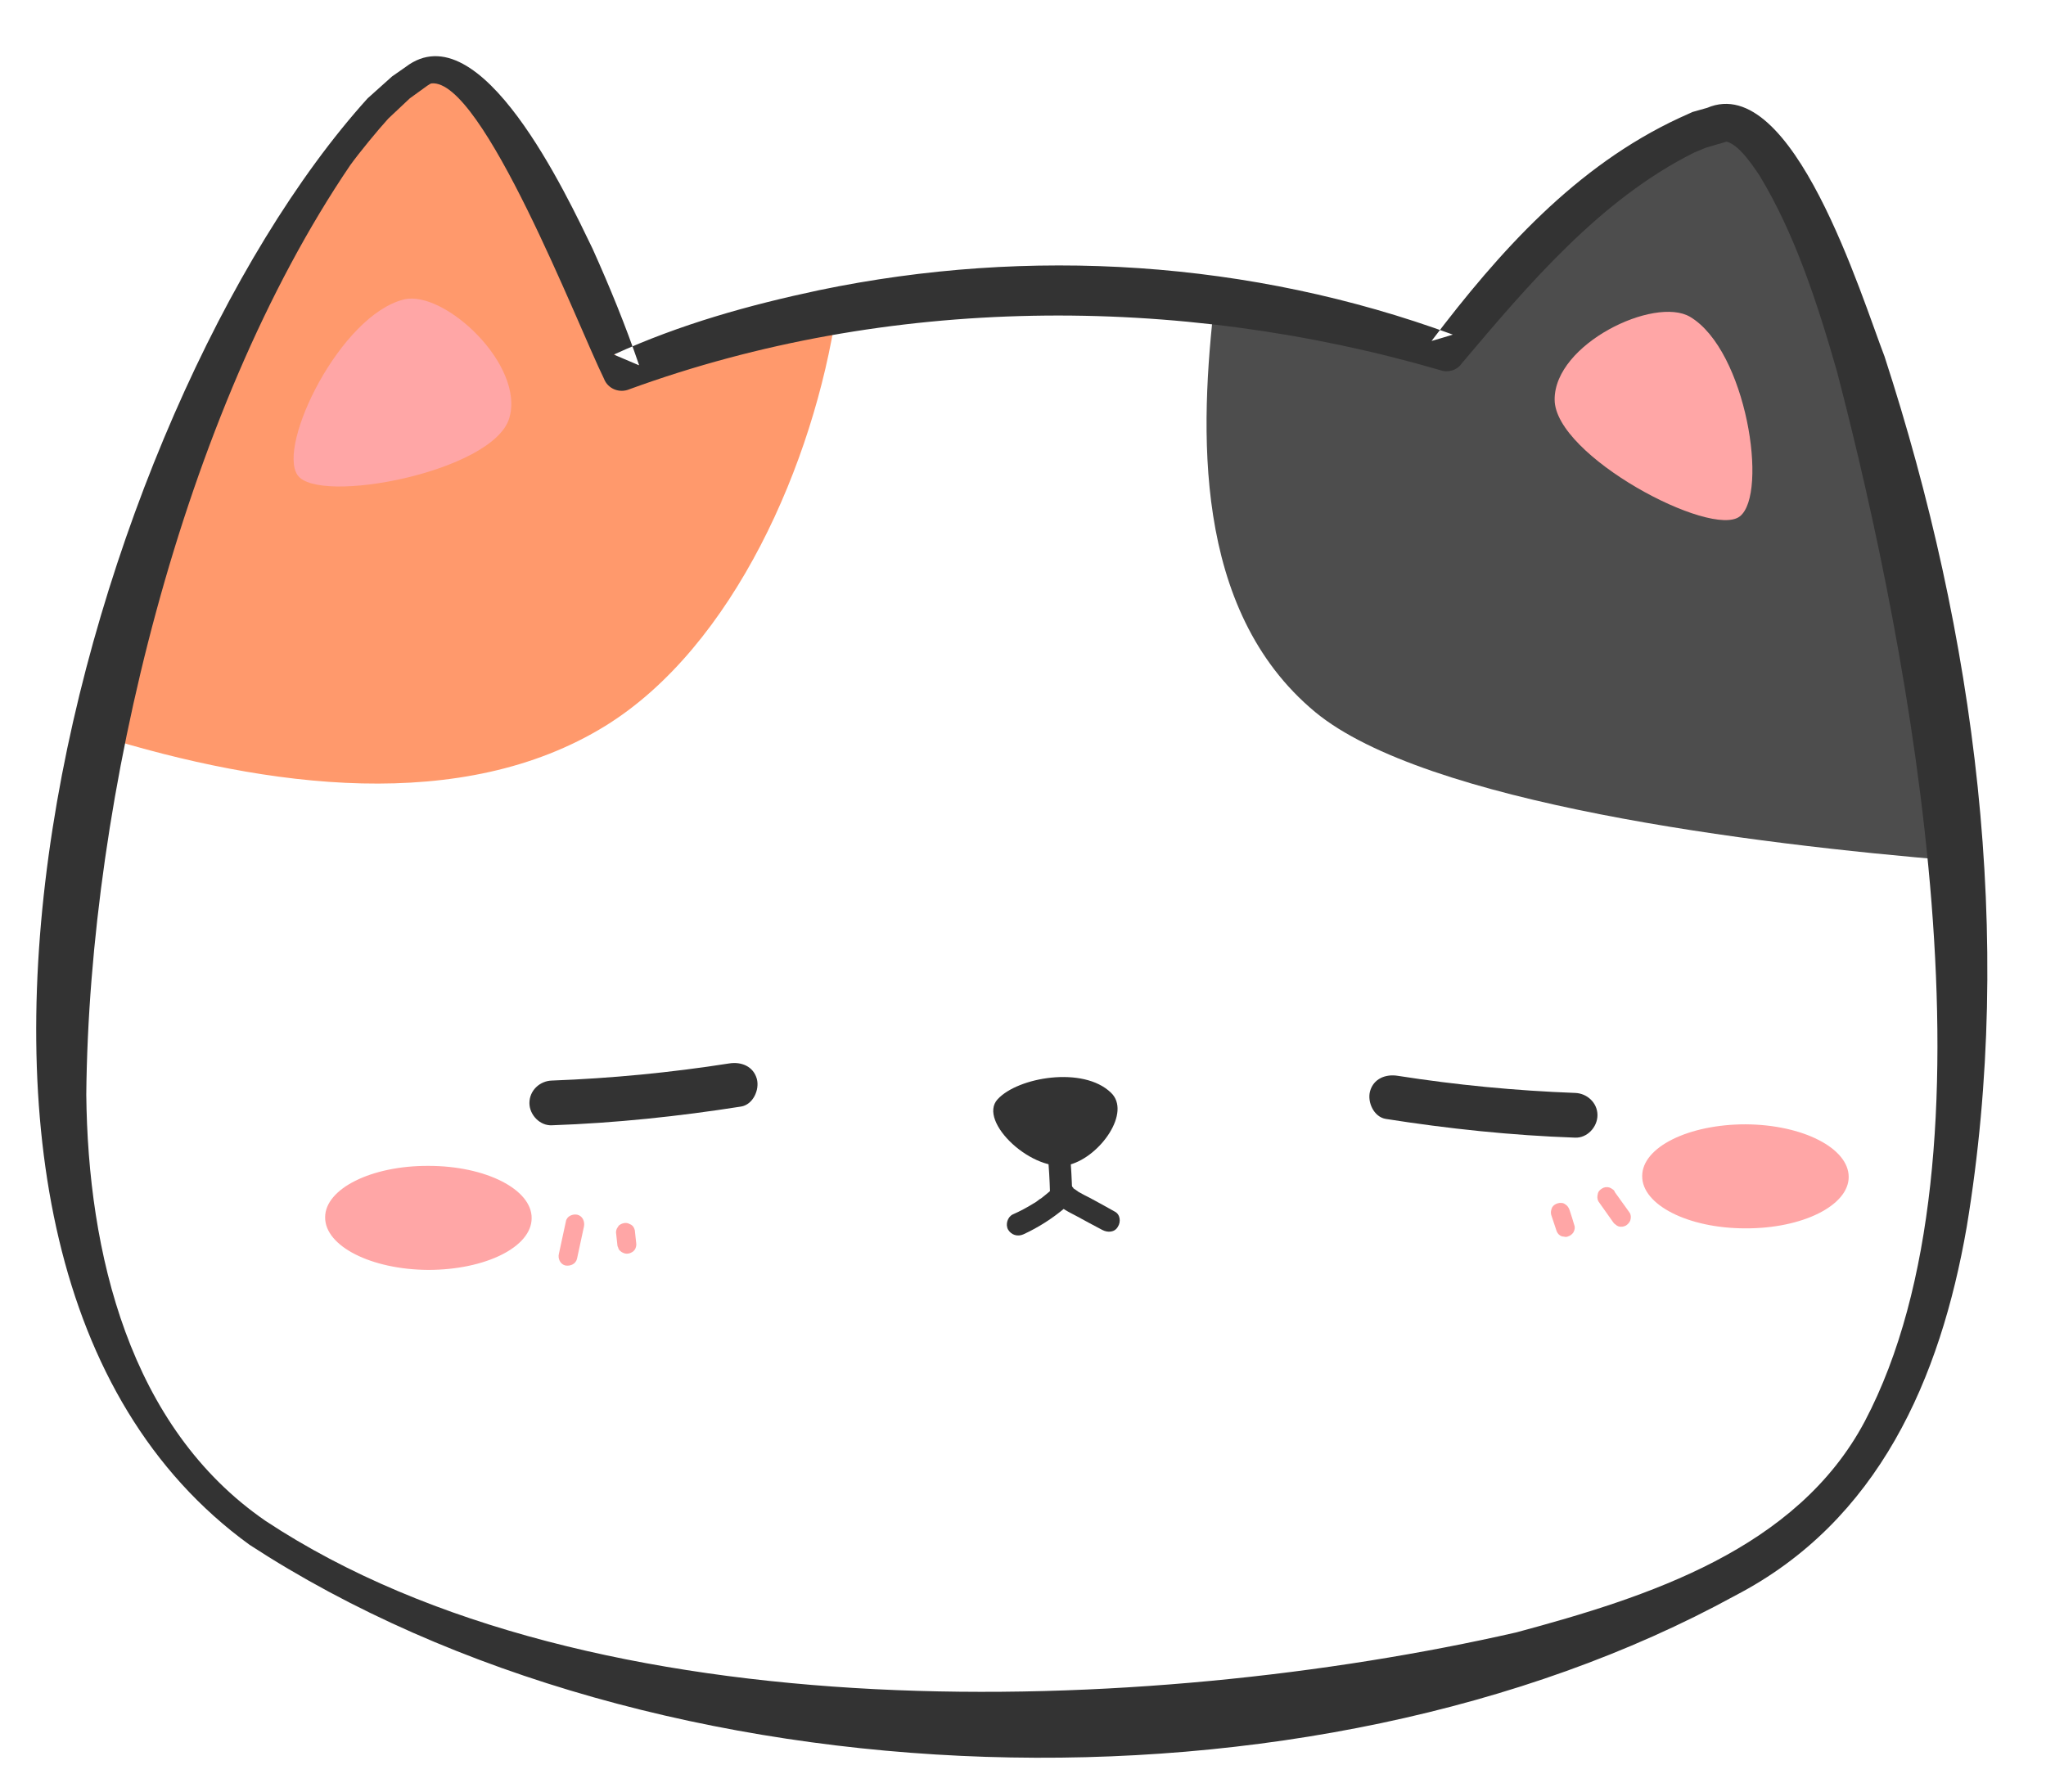
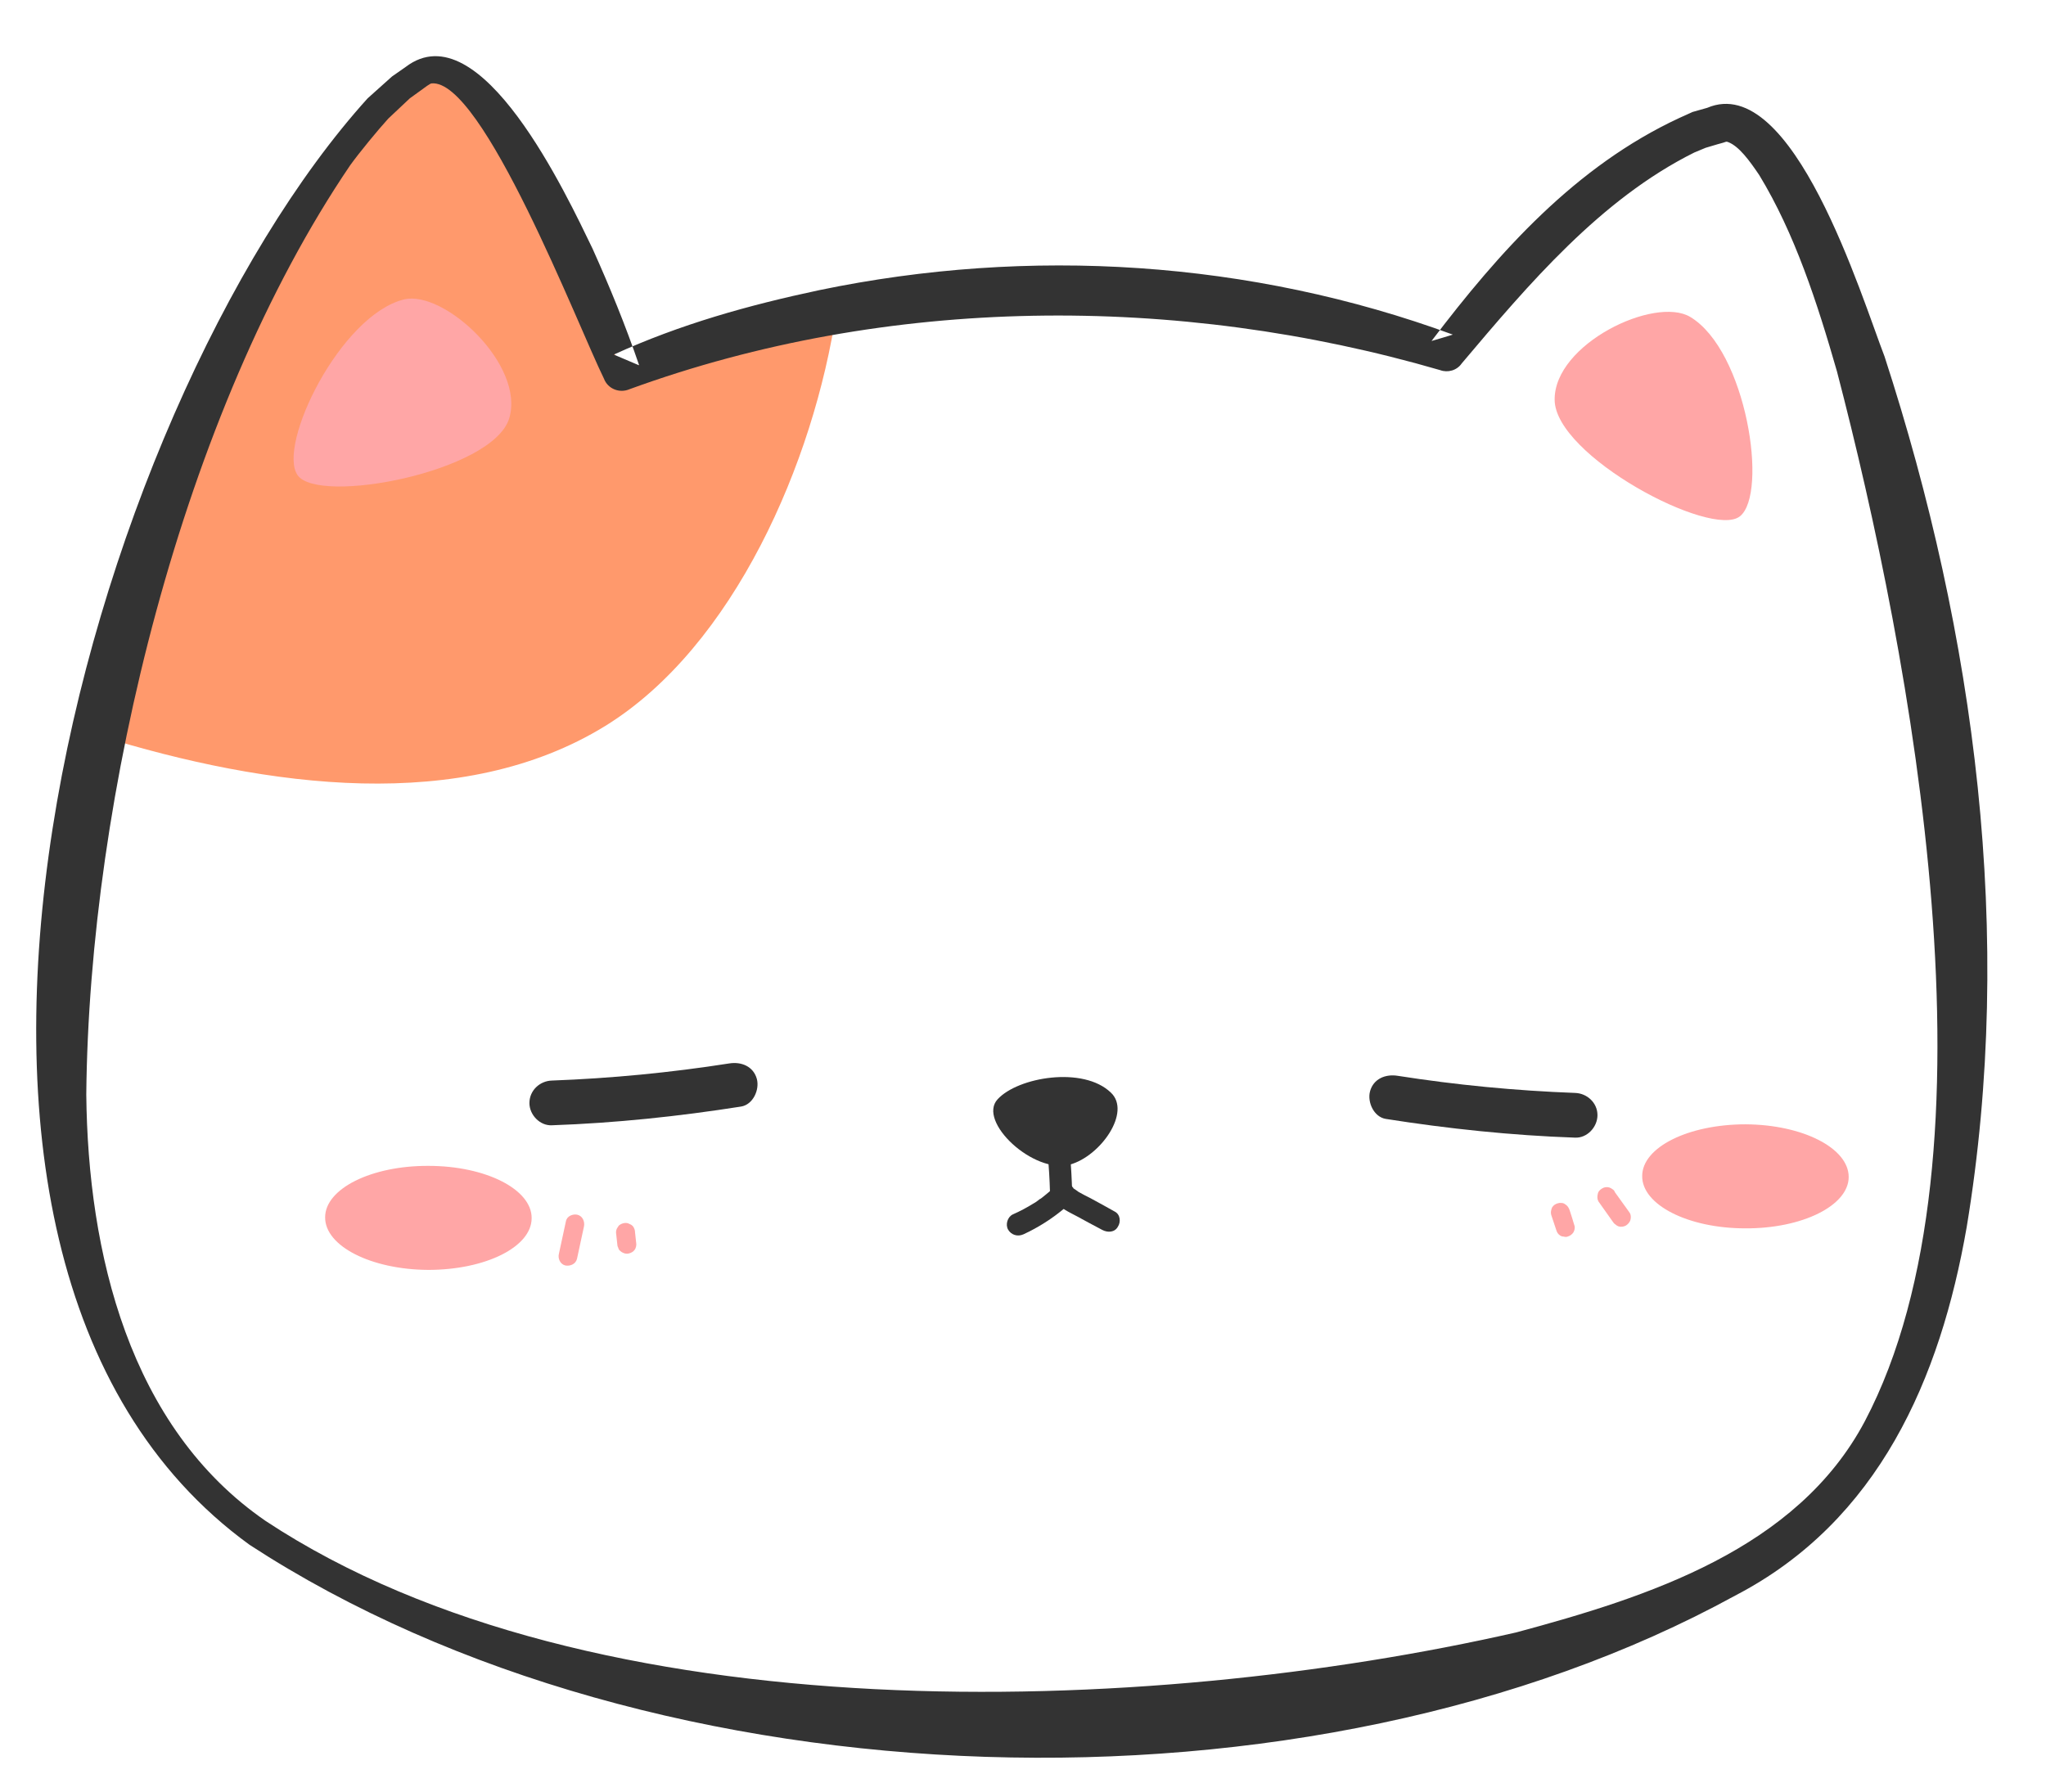
<svg xmlns="http://www.w3.org/2000/svg" version="1.2" viewBox="309 1383 645 565" width="645" height="565">
  <style>.a{fill:#808080}.b{fill:#333}.c{fill:#ffa6a6}.d{fill:#fff}.e{fill:#4d4d4d}.f{fill:#c7b299}.g{fill:#736357}.h{fill:#eaddce}.i{fill:#ff996c}</style>
  <path fill-rule="evenodd" class="a" d="m896.3 925.5c-84.4 72.2-354.8 94.7-488.9 2.8-67.6-46.3-71.6-152.4-49.9-251.5 21.4-97.4 67.5-188.1 102.2-208.8 22.6-13.4 63 94.4 63 94.4 0 0 25.2-11.6 67.7-19.2 16-2.8 34.3-5.1 54.7-6.1 23-1.1 45.1 0.4 64.5 3.1 43 5.6 73.2 16.4 73.2 16.4 0 0 47.4-63.8 87-72.2 23.1-4.8 63.6 114.3 73 232.8 6.9 85.5-2.6 170.6-46.5 208.3z" />
  <path fill-rule="evenodd" class="b" d="m404.9 932.1c-126.5-92-51-358.2 37.8-456.1 0 0 7.7-6.9 7.7-6.9l4.4-2.9c23.6-18 50.8 40.8 58.7 57.3 5.5 12.1 10.5 24.2 14.7 36.8l-8-3.3c21-9.6 42.6-15.6 64.7-20.2 66.4-13.8 136.2-9.3 199.9 14.2 0 0-6.9 2.1-6.8 2 21.4-28.1 45.5-55 78.2-70.2 0 0 4.2-1.8 4.2-1.8l4.6-1.4c27-11.4 48.6 59.9 55.8 78.5 28.5 87.9 40.9 182.8 25.5 274.5-8.4 47.8-27.8 92.7-73.1 116.1-134 73.2-340.3 67.1-468.3-16.6zm5.1-7.5c102.8 68 277.4 62.1 394.1 35.7 41.6-11.2 88.5-26.1 110-66.4 44.4-84.2 15.1-241-8.3-331.1-6.2-21.6-13.3-43.5-24.4-61.9-3.1-4.6-6.4-9.2-9.8-10.4-0.2-0.1-0.3-0.2-0.4-0.1-0.1 0 0.1-0.1-0.2 0l-1 0.2-1.8 0.6-3.7 1-3.6 1.6c-29.5 14.6-52.3 41.3-73.4 66.3-1.5 2.3-4.3 3-6.8 2.1-82.7-24.2-174.2-23.8-255.5 5.6-3.2 1.5-6.9-0.1-8.1-3.3-8.1-16.4-38.1-94.8-54.3-93.1-0.5 0-2 1.1-3.1 2l-3.7 2.7-6.7 6.4c-3.3 3.4-9.3 10.8-12.1 14.6-53.1 78.1-82.6 199.1-83.6 292.9 0.4 49.8 13.3 105 56.4 134.6z" />
  <path fill-rule="evenodd" class="b" d="m640.8 791.9c-6.4 7 11.4 23.7 22.8 20.6 9.8-2.6 19.5-16.5 13-22.7-8.8-8.3-29.3-4.9-35.8 2.1z" />
  <path fill-rule="evenodd" class="c" d="m493.9 829.2c0 9.1-14.6 16.3-32.6 16.2-18-0.1-32.6-7.5-32.5-16.6 0-9 14.7-16.3 32.7-16.2 17.9 0.1 32.5 7.6 32.4 16.6z" />
  <path fill-rule="evenodd" class="c" d="m909.2 816.8c-0.1 9-14.7 16.3-32.7 16.2-18-0.1-32.6-7.5-32.5-16.6 0-9.1 14.7-16.3 32.7-16.2 18 0.1 32.5 7.5 32.5 16.6z" />
-   <path fill-rule="evenodd" class="c" d="m420.5 594.9c6.5 9.4 61.4-1 66.7-17.8 5.2-16.8-20.4-40.6-33.1-37.6-20.1 4.8-40.1 45.9-33.6 55.4z" />
  <path fill-rule="evenodd" class="c" d="m875.1 608.4c-9 7.2-58.3-19.2-58.3-36.8 0-17.6 31.5-32.7 42.7-26 17.8 10.6 24.6 55.7 15.6 62.8z" />
  <path fill-rule="evenodd" class="c" d="m504.7 830.2q-1.1 5.1-2.2 10.2c-0.4 1.6 0.4 3.3 2 3.7 1.5 0.4 3.3-0.4 3.7-2q1.1-5.2 2.2-10.3c0.4-1.5-0.4-3.3-2-3.7-1.5-0.3-3.4 0.5-3.7 2.1z" />
  <path fill-rule="evenodd" class="c" d="m520.5 833.7q0.2 1.9 0.4 3.7 0 0.6 0.3 1.2 0.1 0.5 0.6 0.9 0.4 0.5 0.9 0.7 0.6 0.3 1.2 0.2c0.8 0 1.5-0.2 2.1-0.8q0.2-0.3 0.5-0.6 0.4-0.7 0.4-1.5-0.2-1.9-0.4-3.8 0-0.5-0.2-1.1-0.2-0.5-0.6-0.9-0.4-0.5-1-0.7-0.5-0.3-1.1-0.3c-0.8 0.1-1.6 0.3-2.1 0.9q-0.3 0.3-0.5 0.6-0.4 0.7-0.5 1.5z" />
  <path fill-rule="evenodd" class="c" d="m830.3 824.4q2.3 3.2 4.5 6.5 0.3 0.5 0.8 0.8 0.4 0.4 1 0.6c0.7 0.2 1.7 0.1 2.3-0.3 0.7-0.4 1.2-1 1.4-1.8 0.2-0.7 0.2-1.6-0.3-2.2q-2.2-3.3-4.5-6.5-0.3-0.6-0.8-0.9-0.4-0.4-1-0.6c-0.7-0.2-1.7-0.1-2.3 0.3-0.6 0.4-1.2 1-1.4 1.8-0.2 0.7-0.2 1.6 0.3 2.3z" />
  <path fill-rule="evenodd" class="c" d="m815.3 828.6q0.8 2.3 1.6 4.7c0.2 0.8 0.6 1.4 1.3 1.8q0.5 0.4 1.1 0.4 0.6 0.2 1.2 0c0.7-0.2 1.4-0.7 1.8-1.4 0.4-0.6 0.6-1.5 0.3-2.2q-0.7-2.4-1.5-4.8c-0.2-0.8-0.7-1.4-1.3-1.8q-0.6-0.4-1.2-0.4-0.5-0.2-1.1 0c-0.7 0.2-1.5 0.7-1.8 1.4-0.4 0.6-0.6 1.5-0.4 2.3z" />
  <path fill-rule="evenodd" class="b" d="m546 793.7c-0.9 16.3-14.9 28.9-31.3 28-16.3-1-28.8-14.9-27.9-31.3 0.9-16.3 14.9-28.9 31.2-27.9 16.4 0.9 28.9 14.9 28 31.2z" />
  <path fill-rule="evenodd" class="b" d="m655.3 798.5c1.1 7.6 1.8 14.9 2 22.6 0.1 1.8 1.3 3.7 3.4 3.7 1.7 0 3.7-1.4 3.7-3.4-0.3-8.1-1-16.3-2.2-24.4-0.3-1.9-2.4-3.1-4.2-2.7-2 0.4-3 2.3-2.7 4.2z" />
  <path fill-rule="evenodd" class="b" d="m648.9 834.5c4.8-2.1 9.3-5.1 13.4-8.5 1.4-1.2 1.6-3.6 0.3-5-1.4-1.4-3.5-1.5-5-0.3q-1.4 1.2-2.9 2.3-0.4 0.3-0.8 0.6-0.1 0.1-0.3 0.2c-0.1 0.1-0.5 0.4-0.1 0.1 0.5-0.3 0 0-0.1 0.1q-0.2 0.1-0.4 0.2-0.4 0.3-0.8 0.6-3.2 1.9-6.5 3.4c-1.7 0.8-2.5 3.2-1.6 4.8 1 1.7 3 2.3 4.8 1.5z" />
  <path fill-rule="evenodd" class="b" d="m658.9 824c1.6 2.3 4.5 3.5 6.9 4.8q4 2.2 8.1 4.4c1.6 0.9 3.8 0.8 4.9-1 0.9-1.5 0.7-3.9-1-4.9q-3.9-2.1-7.8-4.2c-1.2-0.7-2.5-1.3-3.6-2q-0.8-0.4-1.5-0.9-0.5-0.4 0.1 0.1-0.1-0.1-0.3-0.3-0.3-0.4-0.6-0.7c-0.4-0.7-1.6-1.2-2.4-1.2-0.9-0.1-1.9 0.3-2.5 0.9-0.7 0.6-1.2 1.5-1.2 2.4 0 1 0.3 1.8 0.9 2.6z" />
  <path fill-rule="evenodd" class="b" d="m801.6 767c-15.9 6.6-30.5 15-44.1 25.7-5.7 4.5-0.4 13.5 6.2 12.2 17-3.6 34.1-3.8 51.3-3 9.1 0.4 9.9-13.7 0.8-14.1-18.4-0.8-36.9-0.5-55.1 3.3q3.1 6 6.2 12.1c12.5-9.8 26.1-17.4 41.2-23.6 3.5-1.5 4.7-6.3 3-9.5-1.8-3.7-6-4.6-9.5-3.1z" />
  <path fill-rule="evenodd" class="d" d="m1878.4 948c-80.2 76.8-348.9 114.2-487.9 29.9-70.1-42.5-79.9-148.2-63.7-248.3 15.9-98.5 56.9-191.5 90.5-214.2 21.6-14.6 68 90.8 68 90.8 0 0 24.6-13 66.6-22.9 15.7-3.8 33.9-7.1 54.2-9.1 73.8-7.6 138.6 11.8 138.6 11.8 0 0 43.8-66.3 82.9-76.9 39.2-10.6 150.5 343.4 50.8 438.9z" />
  <path fill-rule="evenodd" class="e" d="m1486.1 718c-43.4 30.1-105 25.3-159.3 11.6 15.9-98.5 56.9-191.5 90.5-214.2 21.6-14.6 68 90.8 68 90.8 0 0 24.6-13 66.6-22.9-4.6 48-26.6 107.5-65.8 134.7z" />
  <path fill-rule="evenodd" class="b" d="m1392.9 974c106.4 62.3 280.4 46.7 395.5 13.9 40.9-13.5 86.9-31 106.1-72.5 39.7-86.5 1.7-241.4-26.6-330.1-7.4-21.1-15.7-42.7-27.8-60.4-3.4-4.5-6.9-8.8-10.4-9.9-0.2-0.1-0.4-0.1-0.4 0-0.1 0 0-0.2-0.3 0l-0.9 0.3-1.8 0.6-3.6 1.3-3.5 1.7c-28.6 16.2-49.9 44.2-69.6 70.4-1.4 2.3-4.2 3.1-6.7 2.4-83.9-19.5-175.3-14.1-254.8 19.8-3.1 1.6-6.9 0.2-8.3-2.9-8.9-15.9-43.3-92.6-59.4-89.9-0.4 0-1.8 1.2-3 2.2l-3.5 2.8-6.3 6.7c-3.1 3.7-8.7 11.3-11.2 15.3-48.8 80.9-71.5 203.4-67.3 297.2 3.1 49.6 19.1 104 63.8 131.1zm-4.7 7.8c-131.5-84.8-70.8-354.8 12.5-457.4 0 0 7.3-7.3 7.3-7.3l4.1-3.2c22.6-19.2 53.1 38 61.9 54 6.1 11.7 11.8 23.6 16.7 35.9l-8.2-2.9c20.5-10.7 41.7-17.9 63.5-23.8 65.5-17.4 135.5-16.7 200.3 3.2 0.1 0-6.7 2.5-6.6 2.4 19.8-29.3 42.3-57.5 74.2-74.5 0 0 4.1-2.1 4.1-2.1l4.5-1.6c26.4-12.9 51.9 57.2 60.1 75.3 33.3 86.2 50.9 180.3 40.6 272.7-5.6 48.1-22.5 94.1-66.5 120-129.7 80.5-336.1 85.8-468.5 9.3z" />
  <path fill-rule="evenodd" class="b" d="m1442.5 834.3c27.6 23 68.5 20.7 93.1-5.5 3.9-4.3-2.7-10.3-6.6-6.1-21.1 22.6-56.6 25-80.4 5.1-4.5-3.7-10.6 2.8-6.1 6.5z" />
  <path fill-rule="evenodd" class="b" d="m1729.8 812.6c27.6 22.9 68.5 20.7 93.1-5.6 3.9-4.2-2.6-10.3-6.6-6.1-21.1 22.6-56.6 25-80.4 5.1-4.5-3.7-10.6 2.9-6.1 6.6z" />
  <path fill-rule="evenodd" class="b" d="m1616 828.8c-6.1 7.3 12.7 23 23.9 19.3 9.6-3.1 18.5-17.6 11.7-23.4-9.2-7.8-29.6-3.2-35.6 4.1z" />
  <path fill-rule="evenodd" class="c" d="m1471.4 874.2c0.4 9-13.8 17.1-31.7 18-18 0.9-32.9-5.7-33.4-14.8-0.4-9 13.8-17.1 31.7-18 18-0.9 32.9 5.7 33.4 14.8z" />
  <path fill-rule="evenodd" class="c" d="m1885.3 838.7c0.4 9.1-13.8 17.1-31.7 18-18 0.9-32.9-5.7-33.4-14.7-0.5-9.1 13.7-17.1 31.7-18 18-0.9 32.9 5.7 33.4 14.7z" />
  <path fill-rule="evenodd" class="c" d="m1385.1 644.3c7 9.1 61.2-4.3 65.5-21.5 4.4-17.1-22.5-39.4-35-35.7-19.9 5.9-37.5 48.1-30.5 57.2z" />
  <path fill-rule="evenodd" class="c" d="m1839.7 632.6c-8.6 7.6-59.3-15.9-60.3-33.5-1-17.6 29.7-34.4 41.3-28.4 18.3 9.6 27.6 54.3 19 61.9z" />
  <path fill-rule="evenodd" class="c" d="m1482.2 874.6q-0.8 5.2-1.7 10.3c-0.2 1.6 0.6 3.3 2.3 3.6 1.5 0.3 3.3-0.6 3.5-2.3q0.9-5.1 1.7-10.3c0.2-1.6-0.6-3.3-2.3-3.6-1.5-0.2-3.3 0.6-3.5 2.3z" />
  <path fill-rule="evenodd" class="c" d="m1498.2 877.2q0.3 1.9 0.6 3.7 0 0.6 0.3 1.1 0.2 0.6 0.7 0.9 0.4 0.5 1 0.6 0.5 0.3 1.1 0.2c0.8 0 1.6-0.3 2.1-0.9q0.2-0.3 0.4-0.6 0.4-0.8 0.4-1.6-0.3-1.8-0.6-3.7 0-0.6-0.3-1.1-0.2-0.5-0.7-0.9-0.4-0.5-1-0.6-0.5-0.3-1.2-0.2c-0.7 0.1-1.5 0.3-2 0.9q-0.2 0.3-0.4 0.7-0.4 0.7-0.4 1.5z" />
  <path fill-rule="evenodd" class="c" d="m1806.9 850.7q2.5 3.1 5 6.2 0.3 0.5 0.8 0.8 0.4 0.4 1 0.5c0.7 0.2 1.7 0.1 2.3-0.4 0.6-0.4 1.1-1 1.3-1.8 0.1-0.7 0.1-1.7-0.4-2.3q-2.5-3.1-4.9-6.2-0.3-0.5-0.8-0.8-0.5-0.4-1.1-0.5c-0.7-0.2-1.6 0-2.3 0.4-0.6 0.4-1.1 1.1-1.3 1.8-0.1 0.8-0.1 1.7 0.4 2.3z" />
  <path fill-rule="evenodd" class="c" d="m1792.3 855.7q0.9 2.4 1.8 4.7c0.2 0.7 0.7 1.4 1.4 1.7q0.5 0.3 1.1 0.3 0.6 0.1 1.2-0.1c0.7-0.2 1.4-0.7 1.7-1.4 0.4-0.7 0.5-1.6 0.2-2.3q-0.9-2.4-1.8-4.7c-0.2-0.7-0.7-1.4-1.4-1.7q-0.5-0.3-1.1-0.3-0.6-0.1-1.2 0.1c-0.7 0.2-1.4 0.7-1.7 1.4-0.4 0.7-0.5 1.6-0.2 2.3z" />
  <path fill-rule="evenodd" class="d" d="m2826.8 972.7c-82.7 74.2-352.5 102.8-488.7 14-68.7-44.7-75-150.7-55.6-250.3 19.1-97.9 63.1-189.5 97.4-211.1 22.2-13.9 65.1 93 65.1 93 0 0 25-12.2 67.3-20.8 15.8-3.2 34.1-5.9 54.5-7.3 23-1.6 45.1-0.6 64.6 1.6 43.1 4.6 73.5 14.7 73.5 14.7 0 0 45.9-64.8 85.3-74.1 23-5.4 66.2 112.8 78.4 231 8.8 85.3 1.2 170.6-41.8 209.3z" />
  <path fill-rule="evenodd" class="b" d="m2335.6 990.5c-128.5-89.1-59.1-356.9 27.4-456.8 0 0 7.6-7 7.6-7l4.3-3.1c23.1-18.5 51.7 39.7 60 56 5.7 11.9 11 24 15.6 36.5l-8.2-3.2c20.9-10.1 42.3-16.6 64.3-21.7 66-15.2 135.9-12.3 200.1 9.7 0 0-6.8 2.3-6.7 2.2 20.7-28.7 44.2-56.1 76.5-72.1 0 0 4.3-1.9 4.3-1.9l4.5-1.5c26.8-12 50 58.9 57.6 77.3 30.5 87.2 45 181.7 31.8 273.8-7.3 47.9-25.7 93.3-70.5 117.8-132.2 76.2-338.7 74.8-468.6-6zm5-7.6c104.3 65.7 278.8 55.8 394.9 26.7 41.3-12.1 87.9-28.1 108.4-68.9 42.5-85.2 9.6-241.2-15.9-330.9-6.7-21.3-14.3-43.1-25.8-61.2-3.2-4.6-6.6-9-10-10.2-0.3-0.1-0.4-0.2-0.4-0.1-0.1 0 0-0.1-0.3 0l-0.9 0.3-1.8 0.5-3.7 1.2-3.6 1.6c-29.1 15.3-51.3 42.6-71.8 68-1.5 2.3-4.3 3.1-6.8 2.3-83.3-22.3-174.7-19.8-255.3 11.4-3.1 1.5-6.9 0.1-8.2-3.1-8.4-16.2-40.3-93.9-56.4-91.8-0.5 0-1.9 1.2-3.1 2.1l-3.6 2.7-6.6 6.5c-3.1 3.6-9 11-11.6 15-51.4 79.2-78.1 200.9-76.9 294.7 1.5 49.7 15.6 104.6 59.4 133.2z" />
  <path fill-rule="evenodd" class="b" d="m2568.3 845c-6.3 7.2 12 23.4 23.3 20.1 9.7-2.8 19.1-17 12.5-23-9-8.2-29.5-4.2-35.8 2.9z" />
  <path fill-rule="evenodd" class="c" d="m2422.3 885.7c0.2 9-14.3 16.6-32.2 16.9-18 0.3-32.7-6.7-32.9-15.8-0.2-9.1 14.3-16.6 32.3-17 18-0.3 32.7 6.8 32.8 15.9z" />
  <path fill-rule="evenodd" class="c" d="m2837.2 863.7c0.1 9.1-14.3 16.7-32.3 17-18 0.3-32.7-6.8-32.9-15.9-0.1-9 14.3-16.6 32.3-16.9 18-0.3 32.7 6.8 32.9 15.8z" />
  <path fill-rule="evenodd" class="c" d="m2343.5 653.1c6.7 9.3 61.4-2.4 66.3-19.3 4.9-17-21.3-40.2-33.9-36.9-20 5.3-39 46.8-32.4 56.2z" />
  <path fill-rule="evenodd" class="c" d="m2798.3 656.2c-8.8 7.3-58.7-17.8-59.1-35.5-0.4-17.6 30.8-33.4 42.1-27 18.1 10.2 25.9 55.2 17 62.5z" />
  <path fill-rule="evenodd" class="c" d="m2433.1 886.4q-1 5.2-2 10.3c-0.3 1.5 0.5 3.3 2.2 3.6 1.5 0.4 3.3-0.5 3.6-2.1q1-5.1 2-10.3c0.3-1.5-0.5-3.3-2.2-3.6-1.5-0.3-3.3 0.5-3.6 2.1z" />
  <path fill-rule="evenodd" class="c" d="m2449 889.6q0.3 1.8 0.5 3.7 0 0.6 0.3 1.1 0.2 0.5 0.6 0.9 0.4 0.5 1 0.7 0.5 0.2 1.1 0.2c0.8 0 1.6-0.3 2.1-0.9q0.2-0.3 0.5-0.6 0.4-0.7 0.4-1.5-0.3-1.9-0.5-3.7 0-0.6-0.3-1.2-0.1-0.5-0.6-0.9-0.4-0.4-1-0.6-0.5-0.3-1.1-0.3c-0.8 0.1-1.6 0.3-2.1 0.9q-0.2 0.3-0.5 0.6-0.4 0.7-0.4 1.6z" />
  <path fill-rule="evenodd" class="c" d="m2758.5 873.1q2.3 3.2 4.7 6.4 0.3 0.5 0.8 0.8 0.4 0.4 1 0.6c0.7 0.2 1.7 0.1 2.3-0.3 0.6-0.5 1.2-1.1 1.3-1.9 0.2-0.7 0.2-1.6-0.3-2.2q-2.3-3.2-4.7-6.4-0.3-0.5-0.8-0.8-0.4-0.5-1-0.6c-0.7-0.2-1.7-0.1-2.3 0.3-0.6 0.5-1.2 1.1-1.4 1.9-0.1 0.7-0.1 1.6 0.4 2.2z" />
  <path fill-rule="evenodd" class="c" d="m2743.6 877.6q0.9 2.4 1.7 4.8c0.2 0.7 0.7 1.4 1.4 1.8q0.5 0.3 1.1 0.3 0.6 0.1 1.2 0c0.7-0.3 1.4-0.7 1.7-1.4 0.4-0.7 0.6-1.6 0.3-2.3q-0.8-2.4-1.6-4.8c-0.3-0.7-0.7-1.3-1.4-1.7q-0.5-0.4-1.1-0.4-0.6-0.1-1.2 0.1c-0.7 0.2-1.4 0.7-1.8 1.4-0.3 0.6-0.5 1.5-0.3 2.2z" />
  <path fill-rule="evenodd" class="b" d="m2473.5 849c-0.5 16.3-14.2 29.2-30.5 28.6-16.4-0.5-29.2-14.2-28.7-30.6 0.5-16.3 14.2-29.2 30.6-28.6 16.3 0.5 29.2 14.2 28.6 30.6z" />
  <path fill-rule="evenodd" class="b" d="m2767 833.2c-0.5 16.3-14.2 29.2-30.6 28.6-16.4-0.5-29.2-14.2-28.7-30.5 0.6-16.4 14.3-29.2 30.6-28.7 16.4 0.5 29.2 14.2 28.7 30.6z" />
  <path fill-rule="evenodd" class="b" d="m2582.9 851.3c1.4 7.5 2.2 14.9 2.6 22.5 0.1 1.8 1.4 3.6 3.4 3.6 1.8 0 3.8-1.4 3.7-3.4-0.5-8.2-1.4-16.3-2.8-24.4-0.3-1.9-2.5-3-4.2-2.6-2 0.5-3 2.4-2.7 4.3z" />
  <path fill-rule="evenodd" class="b" d="m2577.4 887.4c4.8-2.2 9.2-5.3 13.2-8.8 1.3-1.2 1.5-3.7 0.1-5-1.4-1.4-3.5-1.5-5-0.1q-1.3 1.2-2.8 2.3-0.3 0.3-0.7 0.6-0.2 0.1-0.4 0.2c-0.1 0.1-0.5 0.4 0 0.1 0.4-0.4-0.1 0-0.2 0.1q-0.2 0.1-0.4 0.2-0.4 0.3-0.8 0.6-3 2-6.4 3.6c-1.7 0.8-2.4 3.2-1.4 4.8 1 1.7 3 2.3 4.8 1.4z" />
  <path fill-rule="evenodd" class="b" d="m2587.1 876.7c1.7 2.3 4.6 3.4 7.1 4.7q4 2.1 8.1 4.2c1.7 0.8 3.9 0.6 4.9-1.2 0.9-1.5 0.6-3.9-1.1-4.8q-4-2.1-7.9-4.1c-1.2-0.6-2.5-1.2-3.7-1.9q-0.7-0.4-1.5-0.9-0.4-0.3 0.2 0.2-0.2-0.2-0.3-0.4-0.4-0.3-0.6-0.7c-0.5-0.6-1.7-1.1-2.5-1.1-0.9 0-1.9 0.3-2.5 1-0.7 0.6-1.1 1.5-1.1 2.4 0 1 0.3 1.8 0.9 2.6z" />
  <path fill-rule="evenodd" class="f" d="m1857.9 1852.2c-84.4 72.3-354.7 95.2-488.9 3.5-67.7-46.3-71.8-152.3-50.2-251.4 11.7-54.1 31.2-106.1 52-145.3 16.7-31.4 34.4-54.4 49.9-63.7 14.6-8.8 37 33.9 50.7 64.7 7.4 16.5 12.3 29.6 12.3 29.6 0 0 25.3-11.6 67.7-19.3 16-2.8 34.4-5.1 54.7-6.1 23.1-1.1 45.1 0.3 64.5 2.9 43.1 5.6 73.2 16.4 73.2 16.4 0 0 9.8-13.4 24.4-28.6 17.2-18.2 41-39.2 62.5-43.8 11.5-2.4 27.4 26 41.7 69.7 14.3 44 26.9 103.6 31.7 163 7 85.5-2.4 170.6-46.2 208.4z" />
  <path fill-rule="evenodd" class="g" d="m1872.4 1480.8c-0.8 0.2-1.7 0.3-2.5 0.4-28.7 2.6-68-6.5-101.7-26.3 17.2-18.2 41-39.2 62.5-43.8 11.5-2.4 27.4 26 41.7 69.7z" />
  <path fill-rule="evenodd" class="g" d="m1471.4 1460c-26.7 8.8-64.7 5.4-100.6-1 16.7-31.4 34.4-54.4 49.9-63.7 14.6-8.8 37 33.9 50.7 64.7z" />
  <path fill-rule="evenodd" class="g" d="m1843.2 1721c0 94.9-98.6 140.9-218.5 140.9-119.9 0-215.7-46-215.7-140.9 0-94.9 97.2-171.8 217.1-171.8 119.9 0 217.1 76.9 217.1 171.8z" />
  <path fill-rule="evenodd" class="b" d="m1366.4 1859.5c-126.6-91.9-51.4-358.2 37.2-456.2 0 0 7.7-6.8 7.7-6.8l4.4-3c23.6-18 50.9 40.8 58.8 57.2 5.5 12.1 10.5 24.2 14.8 36.8l-8.1-3.3c21.1-9.6 42.6-15.6 64.7-20.3 66.3-13.8 136.2-9.4 199.9 14 0-0.1-6.9 2.1-6.8 2 21.4-28.2 45.4-55.1 78.1-70.4 0 0 4.3-1.8 4.3-1.8l4.5-1.4c27.1-11.4 48.8 59.9 55.9 78.5 28.6 87.9 41.2 182.7 25.9 274.4-8.2 47.8-27.6 92.8-72.9 116.3-133.9 73.4-340.2 67.5-468.4-16zm5.2-7.6c102.8 68 277.5 61.8 394.2 35.2 41.5-11.2 88.4-26.2 109.8-66.6 44.3-84.2 14.8-240.9-8.7-331.1-6.3-21.5-13.4-43.4-24.5-61.8-3.1-4.6-6.4-9.1-9.8-10.4-0.2-0.1-0.4-0.1-0.4-0.1-0.1 0 0-0.1-0.3 0l-0.9 0.3-1.8 0.5-3.7 1.1-3.6 1.5c-29.5 14.7-52.3 41.5-73.3 66.5-1.6 2.2-4.4 2.9-6.8 2.1-82.8-24.1-174.3-23.6-255.6 5.9-3.1 1.5-6.8-0.1-8.1-3.3-8-16.3-38.2-94.7-54.4-93-0.5 0.1-1.9 1.2-3.1 2l-3.6 2.7-6.8 6.4c-3.2 3.4-9.3 10.8-12 14.7-53.1 78.1-82.4 199.2-83.2 293 0.4 49.7 13.4 104.9 56.6 134.4z" />
  <path fill-rule="evenodd" class="b" d="m1602.2 1719c-6.4 7 11.4 23.6 22.8 20.6 9.8-2.7 19.5-16.6 13-22.8-8.8-8.3-29.3-4.8-35.8 2.2z" />
  <path fill-rule="evenodd" class="c" d="m1455.4 1756.5c-0.1 9-14.7 16.3-32.7 16.2-18 0-32.5-7.4-32.5-16.5 0.1-9 14.7-16.3 32.7-16.3 18 0.1 32.5 7.5 32.5 16.6z" />
  <path fill-rule="evenodd" class="c" d="m1870.6 1743.4c-0.1 9.1-14.7 16.4-32.7 16.3-18-0.1-32.5-7.5-32.5-16.5 0-9.1 14.7-16.4 32.7-16.3 17.9 0.1 32.5 7.5 32.5 16.5z" />
  <path fill-rule="evenodd" class="h" d="m1381.6 1522.2c6.5 9.5 61.4-1 66.6-17.8 5.3-16.9-20.4-40.6-33.1-37.6-20.1 4.9-40 46-33.5 55.4z" />
  <path fill-rule="evenodd" class="h" d="m1836.2 1535.2c-9 7.1-58.3-19.2-58.4-36.8 0-17.6 31.6-32.7 42.8-26.1 17.8 10.6 24.6 55.7 15.6 62.9z" />
  <path fill-rule="evenodd" class="c" d="m1466.1 1757.4q-1.1 5.2-2.2 10.3c-0.3 1.5 0.4 3.3 2.1 3.7 1.5 0.3 3.3-0.5 3.6-2.1q1.2-5.1 2.3-10.2c0.3-1.6-0.5-3.3-2.1-3.7-1.5-0.4-3.3 0.4-3.7 2z" />
  <path fill-rule="evenodd" class="c" d="m1482 1760.9q0.2 1.9 0.4 3.8 0 0.6 0.2 1.1 0.2 0.5 0.6 1 0.4 0.4 1 0.6 0.5 0.3 1.1 0.3c0.8-0.1 1.6-0.3 2.1-0.9q0.3-0.3 0.5-0.6 0.4-0.7 0.4-1.5-0.2-1.9-0.4-3.7 0.1-0.6-0.2-1.1-0.2-0.6-0.6-1-0.4-0.5-1-0.7-0.5-0.2-1.1-0.2c-0.8 0-1.6 0.2-2.1 0.8q-0.2 0.3-0.5 0.6-0.4 0.7-0.4 1.5z" />
  <path fill-rule="evenodd" class="c" d="m1791.7 1751.1q2.3 3.3 4.6 6.5 0.3 0.6 0.7 0.9 0.5 0.4 1.1 0.5c0.7 0.2 1.6 0.2 2.2-0.2 0.7-0.4 1.3-1 1.4-1.8 0.2-0.7 0.2-1.6-0.2-2.3q-2.3-3.2-4.6-6.5-0.3-0.5-0.8-0.8-0.4-0.4-1-0.6c-0.7-0.2-1.6-0.1-2.3 0.3-0.6 0.4-1.2 1-1.4 1.8-0.2 0.7-0.2 1.6 0.3 2.2z" />
  <path fill-rule="evenodd" class="c" d="m1776.8 1755.4q0.7 2.4 1.5 4.7c0.3 0.8 0.7 1.4 1.4 1.8q0.5 0.4 1.1 0.4 0.6 0.2 1.1 0c0.8-0.2 1.5-0.7 1.8-1.4 0.4-0.6 0.6-1.5 0.4-2.2q-0.8-2.4-1.6-4.8c-0.2-0.8-0.6-1.4-1.3-1.8q-0.5-0.4-1.1-0.4-0.6-0.1-1.2 0c-0.7 0.3-1.4 0.7-1.8 1.4-0.4 0.7-0.6 1.5-0.3 2.3z" />
  <path fill-rule="evenodd" class="b" d="m1616.7 1725.5c1.1 7.6 1.8 15 2 22.6 0.1 1.8 1.4 3.7 3.4 3.7 1.8 0 3.8-1.4 3.7-3.3-0.3-8.2-1-16.4-2.2-24.5-0.3-1.9-2.4-3.1-4.2-2.7-2 0.5-3 2.3-2.7 4.2z" />
  <path fill-rule="evenodd" class="b" d="m1610.3 1761.6c4.9-2.2 9.4-5.1 13.4-8.6 1.4-1.2 1.6-3.6 0.3-5-1.4-1.4-3.5-1.5-5-0.2q-1.4 1.2-2.9 2.3-0.3 0.2-0.7 0.5-0.2 0.1-0.4 0.3c-0.1 0-0.5 0.3-0.1 0 0.5-0.3 0 0.1-0.1 0.1q-0.2 0.2-0.4 0.3-0.4 0.2-0.8 0.5-3.1 2-6.5 3.5c-1.7 0.8-2.4 3.2-1.5 4.8 1 1.7 2.9 2.3 4.7 1.5z" />
  <path fill-rule="evenodd" class="b" d="m1620.3 1751c1.6 2.3 4.5 3.6 6.9 4.9q4.1 2.1 8.1 4.3c1.6 0.9 3.9 0.8 4.9-1 0.9-1.5 0.7-3.9-1-4.9q-3.9-2.1-7.8-4.2c-1.2-0.6-2.4-1.3-3.6-2q-0.8-0.4-1.5-0.9-0.4-0.4 0.2 0.1-0.2-0.1-0.4-0.3-0.3-0.3-0.5-0.7c-0.5-0.7-1.7-1.1-2.5-1.2-0.8 0-1.9 0.3-2.5 0.9-0.7 0.7-1.2 1.5-1.2 2.5 0 1 0.3 1.7 0.9 2.5z" />
  <path fill-rule="evenodd" class="b" d="m1467.2 1735.6q-0.6 0-1.1-0.2c-2.8-0.5-4.7-3.3-4.1-6.2 2-10.1 11.2-29.5 30.8-28.7 19.8 0.5 27.4 18.2 28.6 27.6 0.4 2.9-1.6 5.5-4.5 5.9-2.9 0.4-5.6-1.6-6-4.5-0.1-0.7-2.7-18.1-18.4-18.4-16.1-0.5-20 19.4-20.2 20.2-0.5 2.5-2.7 4.3-5.1 4.3z" />
  <path fill-rule="evenodd" class="b" d="m1790.4 1735.6q0.5 0 1.1-0.2c2.8-0.5 4.7-3.3 4.1-6.2-2-10.1-11.2-29.5-30.8-28.7-19.8 0.5-27.4 18.2-28.6 27.6-0.4 2.9 1.6 5.5 4.5 5.9 2.9 0.4 5.6-1.6 5.9-4.5 0.1-0.7 2.8-18.1 18.4-18.4 16.2-0.5 20.1 19.4 20.2 20.2 0.5 2.5 2.7 4.3 5.2 4.3z" />
  <path fill-rule="evenodd" class="d" d="m2821.5 1862.8c-84.2 72.4-354.6 95.2-488.8 3.5-67.7-46.2-71.8-152.3-50.2-251.4 21.2-97.5 67.1-188.2 101.9-209 22.5-13.4 63 94.4 63 94.4 0 0 25.3-11.7 67.8-19.4 15.9-2.8 34.3-5.1 54.6-6.1 23.1-1.1 45.1 0.4 64.6 3 42.9 5.5 73.1 16.3 73.1 16.3 0 0 47.3-63.8 87-72.3 23-4.9 63.7 114.2 73.3 232.6 7 85.5-2.4 170.7-46.3 208.4z" />
  <path fill-rule="evenodd" class="f" d="m2867.8 1654.4c-64.3-5.3-167-18.2-201.7-46.9-38.9-32.3-36.4-89.7-31.7-129.7 42.9 5.5 73.1 16.3 73.1 16.3 0 0 47.3-63.8 87-72.3 23-4.9 63.7 114.2 73.3 232.6z" />
  <path fill-rule="evenodd" class="b" d="m2330.1 1870.1c-126.6-91.9-51.4-358.1 37.2-456.1 0 0 7.7-6.9 7.7-6.9l4.4-3c23.6-18 50.9 40.8 58.8 57.3 5.5 12 10.5 24.2 14.8 36.8l-8.1-3.4c21.1-9.6 42.6-15.6 64.7-20.3 66.3-13.8 136.2-9.4 199.9 14 0 0-6.9 2.1-6.8 2 21.4-28.1 45.4-55.1 78.1-70.3 0 0 4.3-1.9 4.3-1.9l4.5-1.3c27.1-11.5 48.8 59.8 55.9 78.4 28.6 87.9 41.2 182.7 25.9 274.5-8.2 47.7-27.6 92.7-72.9 116.2-133.9 73.4-340.2 67.5-468.4-16zm5.2-7.5c102.8 67.9 277.5 61.7 394.2 35.1 41.5-11.2 88.4-26.2 109.8-66.6 44.3-84.2 14.8-240.9-8.7-331-6.3-21.6-13.4-43.5-24.5-61.9-3.1-4.6-6.4-9.1-9.8-10.4-0.2-0.1-0.4-0.1-0.4-0.1-0.1 0.1 0-0.1-0.3 0l-0.9 0.3-1.8 0.5-3.7 1.1-3.6 1.5c-29.5 14.7-52.3 41.5-73.3 66.5-1.6 2.2-4.4 3-6.8 2.1-82.8-24.1-174.3-23.6-255.6 6-3.1 1.4-6.8-0.1-8.1-3.3-8-16.4-38.2-94.8-54.4-93.1-0.5 0.1-1.9 1.2-3.1 2.1l-3.6 2.6-6.8 6.4c-3.2 3.5-9.3 10.8-12 14.7-53.1 78.1-82.4 199.2-83.2 293 0.4 49.8 13.4 104.9 56.6 134.5z" />
  <path fill-rule="evenodd" class="b" d="m2565.9 1729.6c-6.4 7 11.4 23.7 22.8 20.6 9.8-2.7 19.5-16.6 13-22.7-8.8-8.4-29.3-4.9-35.8 2.1z" />
  <path fill-rule="evenodd" class="c" d="m2419.1 1767.1c-0.1 9.1-14.7 16.3-32.7 16.3-18-0.1-32.5-7.5-32.5-16.6 0.1-9 14.7-16.3 32.7-16.2 18 0 32.5 7.4 32.5 16.5z" />
  <path fill-rule="evenodd" class="c" d="m2834.3 1754.1c-0.1 9-14.7 16.3-32.7 16.2-18 0-32.5-7.4-32.5-16.5 0-9.1 14.7-16.3 32.7-16.3 17.9 0.1 32.5 7.5 32.5 16.6z" />
  <path fill-rule="evenodd" class="c" d="m2345.3 1532.8c6.5 9.5 61.4-1 66.6-17.8 5.3-16.8-20.4-40.6-33.1-37.6-20.1 4.9-40 46-33.5 55.4z" />
  <path fill-rule="evenodd" class="c" d="m2799.9 1545.8c-9 7.1-58.3-19.1-58.4-36.8 0-17.6 31.6-32.7 42.8-26.1 17.8 10.6 24.6 55.8 15.6 62.9z" />
  <path fill-rule="evenodd" class="c" d="m2429.8 1768.1q-1.1 5.1-2.2 10.2c-0.3 1.5 0.4 3.3 2.1 3.7 1.5 0.3 3.3-0.4 3.6-2.1q1.2-5.1 2.3-10.2c0.3-1.5-0.5-3.3-2.1-3.7-1.5-0.3-3.3 0.4-3.7 2.1z" />
  <path fill-rule="evenodd" class="c" d="m2445.7 1771.6q0.2 1.8 0.4 3.7 0 0.6 0.2 1.1 0.2 0.6 0.6 1 0.4 0.4 1 0.6 0.5 0.3 1.1 0.3c0.8 0 1.6-0.3 2.1-0.8q0.3-0.3 0.5-0.6 0.4-0.8 0.4-1.6-0.2-1.8-0.4-3.7 0.1-0.6-0.2-1.1-0.2-0.6-0.6-1-0.4-0.4-1-0.6-0.5-0.3-1.1-0.3c-0.8 0-1.6 0.3-2.1 0.8q-0.2 0.3-0.5 0.6-0.4 0.7-0.4 1.6z" />
  <path fill-rule="evenodd" class="c" d="m2755.4 1761.8q2.3 3.2 4.6 6.5 0.2 0.5 0.7 0.8 0.5 0.4 1.1 0.6c0.7 0.2 1.6 0.1 2.2-0.3 0.7-0.4 1.3-1 1.4-1.8 0.2-0.7 0.2-1.6-0.2-2.3q-2.3-3.2-4.6-6.4-0.3-0.6-0.8-0.9-0.4-0.4-1-0.6c-0.7-0.2-1.6-0.1-2.3 0.3-0.6 0.4-1.2 1-1.4 1.8-0.2 0.7-0.2 1.6 0.3 2.3z" />
  <path fill-rule="evenodd" class="c" d="m2740.5 1766q0.7 2.4 1.5 4.8c0.3 0.7 0.7 1.4 1.4 1.8q0.5 0.3 1.1 0.3 0.6 0.2 1.1 0c0.8-0.2 1.5-0.7 1.8-1.3 0.4-0.7 0.6-1.6 0.4-2.3q-0.8-2.4-1.6-4.8c-0.2-0.8-0.6-1.4-1.3-1.8q-0.5-0.4-1.1-0.4-0.6-0.1-1.2 0.1c-0.7 0.2-1.4 0.6-1.8 1.3-0.4 0.7-0.6 1.5-0.3 2.3z" />
  <path fill-rule="evenodd" class="b" d="m2580.4 1736.2c1.1 7.5 1.8 14.9 2 22.5 0.1 1.8 1.4 3.7 3.4 3.7 1.8 0 3.8-1.3 3.7-3.3-0.3-8.2-1-16.4-2.2-24.5-0.3-1.8-2.4-3-4.2-2.6-2 0.4-3 2.3-2.7 4.2z" />
  <path fill-rule="evenodd" class="b" d="m2574 1772.2c4.9-2.2 9.4-5.1 13.4-8.5 1.4-1.3 1.6-3.7 0.3-5-1.4-1.4-3.5-1.6-5-0.3q-1.4 1.2-2.9 2.3-0.4 0.3-0.7 0.5-0.2 0.2-0.4 0.3c-0.1 0.1-0.5 0.4-0.1 0 0.5-0.3 0 0.1-0.1 0.2q-0.2 0.1-0.4 0.2-0.4 0.3-0.8 0.5-3.1 2-6.5 3.5c-1.7 0.8-2.4 3.2-1.5 4.8 1 1.7 2.9 2.3 4.7 1.5z" />
  <path fill-rule="evenodd" class="b" d="m2584 1761.6c1.6 2.4 4.5 3.6 6.9 4.9q4.1 2.2 8.1 4.3c1.6 0.9 3.9 0.8 4.9-1 0.9-1.5 0.7-3.9-1-4.8q-3.9-2.2-7.8-4.3c-1.2-0.6-2.4-1.2-3.6-1.9q-0.8-0.5-1.5-1-0.4-0.3 0.2 0.2-0.2-0.2-0.4-0.4-0.3-0.3-0.5-0.7c-0.5-0.7-1.7-1.1-2.5-1.2-0.8 0-1.9 0.3-2.5 0.9-0.7 0.7-1.2 1.5-1.2 2.5 0 1 0.3 1.7 0.9 2.5z" />
  <path fill-rule="evenodd" class="b" d="m2754.1 1746.2q0.5 0 1.1-0.1c2.8-0.6 4.7-3.4 4.1-6.2-2-10.2-11.2-29.6-30.8-28.8-19.8 0.5-27.4 18.3-28.6 27.6-0.4 2.9 1.6 5.5 4.5 5.9 2.9 0.4 5.6-1.6 5.9-4.5 0.1-0.7 2.8-18 18.4-18.4 16.2-0.5 20 19.4 20.2 20.2 0.5 2.6 2.7 4.3 5.2 4.3z" />
  <path fill-rule="evenodd" class="b" d="m2470.1 1735.1c0 15.1-12.2 27.3-27.3 27.3-15.1 0-27.3-12.2-27.3-27.3 0-15.1 12.2-27.3 27.3-27.3 15.1 0 27.3 12.2 27.3 27.3z" />
  <path fill-rule="evenodd" class="d" d="m879.1 1862.8c-84.3 72.4-354.6 95.2-488.8 3.5-67.8-46.2-71.9-152.3-50.3-251.4 21.3-97.5 67.2-188.2 101.9-209 22.5-13.4 63.1 94.4 63.1 94.4 0 0 25.2-11.7 67.7-19.4 15.9-2.8 34.3-5.1 54.7-6.1 23-1.1 45.1 0.4 64.5 3 43 5.5 73.2 16.3 73.2 16.3 0 0 47.3-63.8 86.9-72.3 23.1-4.9 63.8 114.2 73.4 232.6 6.9 85.5-2.4 170.7-46.3 208.4z" />
-   <path fill-rule="evenodd" class="e" d="m925.4 1654.4c-64.4-5.3-167.1-18.2-201.8-46.9-38.9-32.3-36.3-89.7-31.7-129.7 43 5.5 73.2 16.3 73.2 16.3 0 0 47.3-63.8 86.9-72.3 23.1-4.9 63.8 114.2 73.4 232.6z" />
+   <path fill-rule="evenodd" class="e" d="m925.4 1654.4z" />
  <path fill-rule="evenodd" class="i" d="m499.8 1611.9c-45 27.7-106.3 19.6-159.8 3 21.2-97.5 67.2-188.2 101.9-209 22.5-13.4 63.1 94.4 63.1 94.4 0 0 25.2-11.7 67.7-19.3-7.1 47.7-32.4 105.9-72.9 130.9z" />
  <path fill-rule="evenodd" class="b" d="m387.7 1870.1c-126.7-91.9-51.4-358.1 37.2-456.1 0 0 7.7-6.9 7.7-6.9l4.3-3c23.6-18 50.9 40.8 58.9 57.3 5.4 12 10.4 24.2 14.7 36.8l-8-3.4c21-9.6 42.6-15.6 64.7-20.3 66.3-13.8 136.1-9.4 199.8 14 0.1 0-6.9 2.1-6.7 2 21.3-28.1 45.4-55.1 78.1-70.3 0 0 4.2-1.9 4.2-1.9l4.6-1.3c27-11.5 48.7 59.8 55.9 78.4 28.6 87.9 41.1 182.7 25.9 274.5-8.3 47.7-27.7 92.7-73 116.2-133.8 73.4-340.2 67.5-468.3-16zm5.1-7.5c102.9 67.9 277.5 61.7 394.2 35.1 41.6-11.2 88.5-26.2 109.9-66.6 44.3-84.2 14.7-240.9-8.8-331-6.2-21.6-13.3-43.5-24.5-61.9-3.1-4.6-6.4-9.1-9.8-10.4-0.2-0.1-0.4-0.1-0.4-0.1-0.1 0.1 0.1-0.1-0.3 0l-0.9 0.3-1.8 0.5-3.7 1.1-3.6 1.5c-29.5 14.7-52.2 41.5-73.3 66.5-1.5 2.2-4.4 3-6.8 2.1-82.8-24.1-174.3-23.6-255.5 6-3.2 1.4-6.9-0.1-8.1-3.3-8.1-16.4-38.3-94.8-54.4-93.1-0.5 0.1-2 1.2-3.2 2.1l-3.6 2.6-6.8 6.4c-3.2 3.5-9.2 10.8-12 14.7-53 78.1-82.3 199.2-83.2 293 0.5 49.8 13.5 104.9 56.6 134.5z" />
  <path fill-rule="evenodd" class="b" d="m623.5 1729.6c-6.5 7 11.4 23.7 22.8 20.6 9.7-2.7 19.4-16.6 12.9-22.7-8.7-8.4-29.3-4.9-35.7 2.1z" />
  <path fill-rule="evenodd" class="c" d="m476.6 1767.1c0 9.1-14.6 16.3-32.6 16.3-18-0.1-32.6-7.5-32.5-16.6 0-9 14.6-16.3 32.6-16.2 18 0 32.6 7.4 32.5 16.5z" />
  <path fill-rule="evenodd" class="c" d="m891.8 1754.1c0 9-14.6 16.3-32.6 16.2-18 0-32.6-7.4-32.5-16.5 0-9.1 14.6-16.3 32.6-16.3 18 0.1 32.5 7.5 32.5 16.6z" />
  <path fill-rule="evenodd" class="c" d="m402.8 1532.8c6.5 9.5 61.4-1 66.7-17.8 5.2-16.8-20.4-40.6-33.1-37.6-20.1 4.9-40.1 46-33.6 55.4z" />
  <path fill-rule="evenodd" class="c" d="m857.5 1545.8c-9 7.1-58.4-19.1-58.4-36.8-0.1-17.6 31.5-32.7 42.7-26.1 17.8 10.6 24.7 55.8 15.7 62.9z" />
  <path fill-rule="evenodd" class="c" d="m487.4 1768.1q-1.1 5.1-2.2 10.2c-0.4 1.5 0.4 3.3 2 3.7 1.5 0.3 3.3-0.4 3.7-2.1q1.1-5.1 2.2-10.2c0.3-1.5-0.4-3.3-2.1-3.7-1.4-0.3-3.3 0.4-3.6 2.1z" />
  <path fill-rule="evenodd" class="c" d="m503.2 1771.6q0.2 1.8 0.4 3.7 0 0.6 0.3 1.1 0.1 0.6 0.6 1 0.4 0.4 0.9 0.6 0.6 0.3 1.2 0.3c0.7 0 1.5-0.3 2.1-0.8q0.2-0.3 0.5-0.6 0.4-0.8 0.4-1.6-0.2-1.8-0.4-3.7 0-0.6-0.2-1.1-0.2-0.6-0.6-1-0.4-0.4-1-0.6-0.5-0.3-1.2-0.3c-0.7 0-1.5 0.3-2.1 0.8q-0.2 0.3-0.4 0.6-0.5 0.7-0.5 1.6z" />
  <path fill-rule="evenodd" class="c" d="m812.9 1761.8q2.3 3.2 4.6 6.5 0.3 0.5 0.8 0.8 0.4 0.4 1 0.6c0.7 0.2 1.6 0.1 2.3-0.3 0.6-0.4 1.2-1 1.4-1.8 0.2-0.7 0.2-1.6-0.3-2.3q-2.3-3.2-4.6-6.4-0.2-0.6-0.7-0.9-0.5-0.4-1.1-0.6c-0.7-0.2-1.6-0.1-2.2 0.3-0.7 0.4-1.3 1-1.4 1.8-0.2 0.7-0.2 1.6 0.2 2.3z" />
  <path fill-rule="evenodd" class="c" d="m798 1766q0.8 2.4 1.6 4.8c0.2 0.7 0.6 1.4 1.3 1.8q0.5 0.3 1.1 0.3 0.6 0.2 1.2 0c0.7-0.2 1.4-0.7 1.8-1.3 0.4-0.7 0.6-1.6 0.3-2.3q-0.7-2.4-1.5-4.8c-0.3-0.8-0.7-1.4-1.4-1.8q-0.5-0.4-1.1-0.4-0.6-0.1-1.2 0.1c-0.7 0.2-1.4 0.6-1.8 1.3-0.3 0.7-0.5 1.5-0.3 2.3z" />
  <path fill-rule="evenodd" class="b" d="m637.9 1736.2c1.2 7.5 1.9 14.9 2.1 22.5 0 1.8 1.3 3.7 3.3 3.7 1.8 0 3.8-1.3 3.7-3.3-0.2-8.2-0.9-16.4-2.2-24.5-0.3-1.8-2.4-3-4.2-2.6-1.9 0.4-3 2.3-2.7 4.2z" />
  <path fill-rule="evenodd" class="b" d="m631.6 1772.2c4.8-2.2 9.3-5.1 13.3-8.5 1.4-1.3 1.6-3.7 0.3-5-1.3-1.4-3.5-1.6-5-0.3q-1.4 1.2-2.8 2.3-0.4 0.3-0.8 0.5-0.2 0.2-0.3 0.3c-0.1 0.1-0.6 0.4-0.1 0 0.5-0.3-0.1 0.1-0.2 0.2q-0.2 0.1-0.3 0.2-0.4 0.3-0.8 0.5-3.2 2-6.6 3.5c-1.7 0.8-2.4 3.2-1.5 4.8 1 1.7 3 2.3 4.8 1.5z" />
  <path fill-rule="evenodd" class="b" d="m641.6 1761.6c1.6 2.4 4.5 3.6 6.9 4.9q4 2.2 8 4.3c1.7 0.9 3.9 0.8 4.9-1 1-1.5 0.8-3.9-1-4.8q-3.9-2.2-7.8-4.3c-1.2-0.6-2.4-1.2-3.6-1.9q-0.7-0.5-1.4-1-0.5-0.3 0.1 0.2-0.2-0.2-0.3-0.4-0.3-0.3-0.6-0.7c-0.5-0.7-1.6-1.1-2.4-1.2-0.9 0-1.9 0.3-2.6 0.9-0.6 0.7-1.1 1.5-1.1 2.5-0.1 1 0.3 1.7 0.9 2.5z" />
  <path fill-rule="evenodd" class="b" d="m483 1737.8c20-0.7 39.9-2.8 59.6-5.9 3.8-0.6 5.9-5.3 5-8.7-1.1-4-4.9-5.5-8.7-4.9-18.5 2.9-37.2 4.7-55.9 5.4-3.8 0.1-7.1 3.1-7.1 7.1 0 3.7 3.3 7.2 7.1 7z" />
  <path fill-rule="evenodd" class="b" d="m805.5 1741.7c-20-0.7-39.9-2.8-59.6-5.9-3.8-0.6-5.9-5.3-5-8.7 1.1-4 4.9-5.5 8.7-4.9 18.5 2.9 37.2 4.7 55.9 5.4 3.8 0.1 7.1 3.1 7.1 7 0 3.8-3.3 7.3-7.1 7.1z" />
</svg>